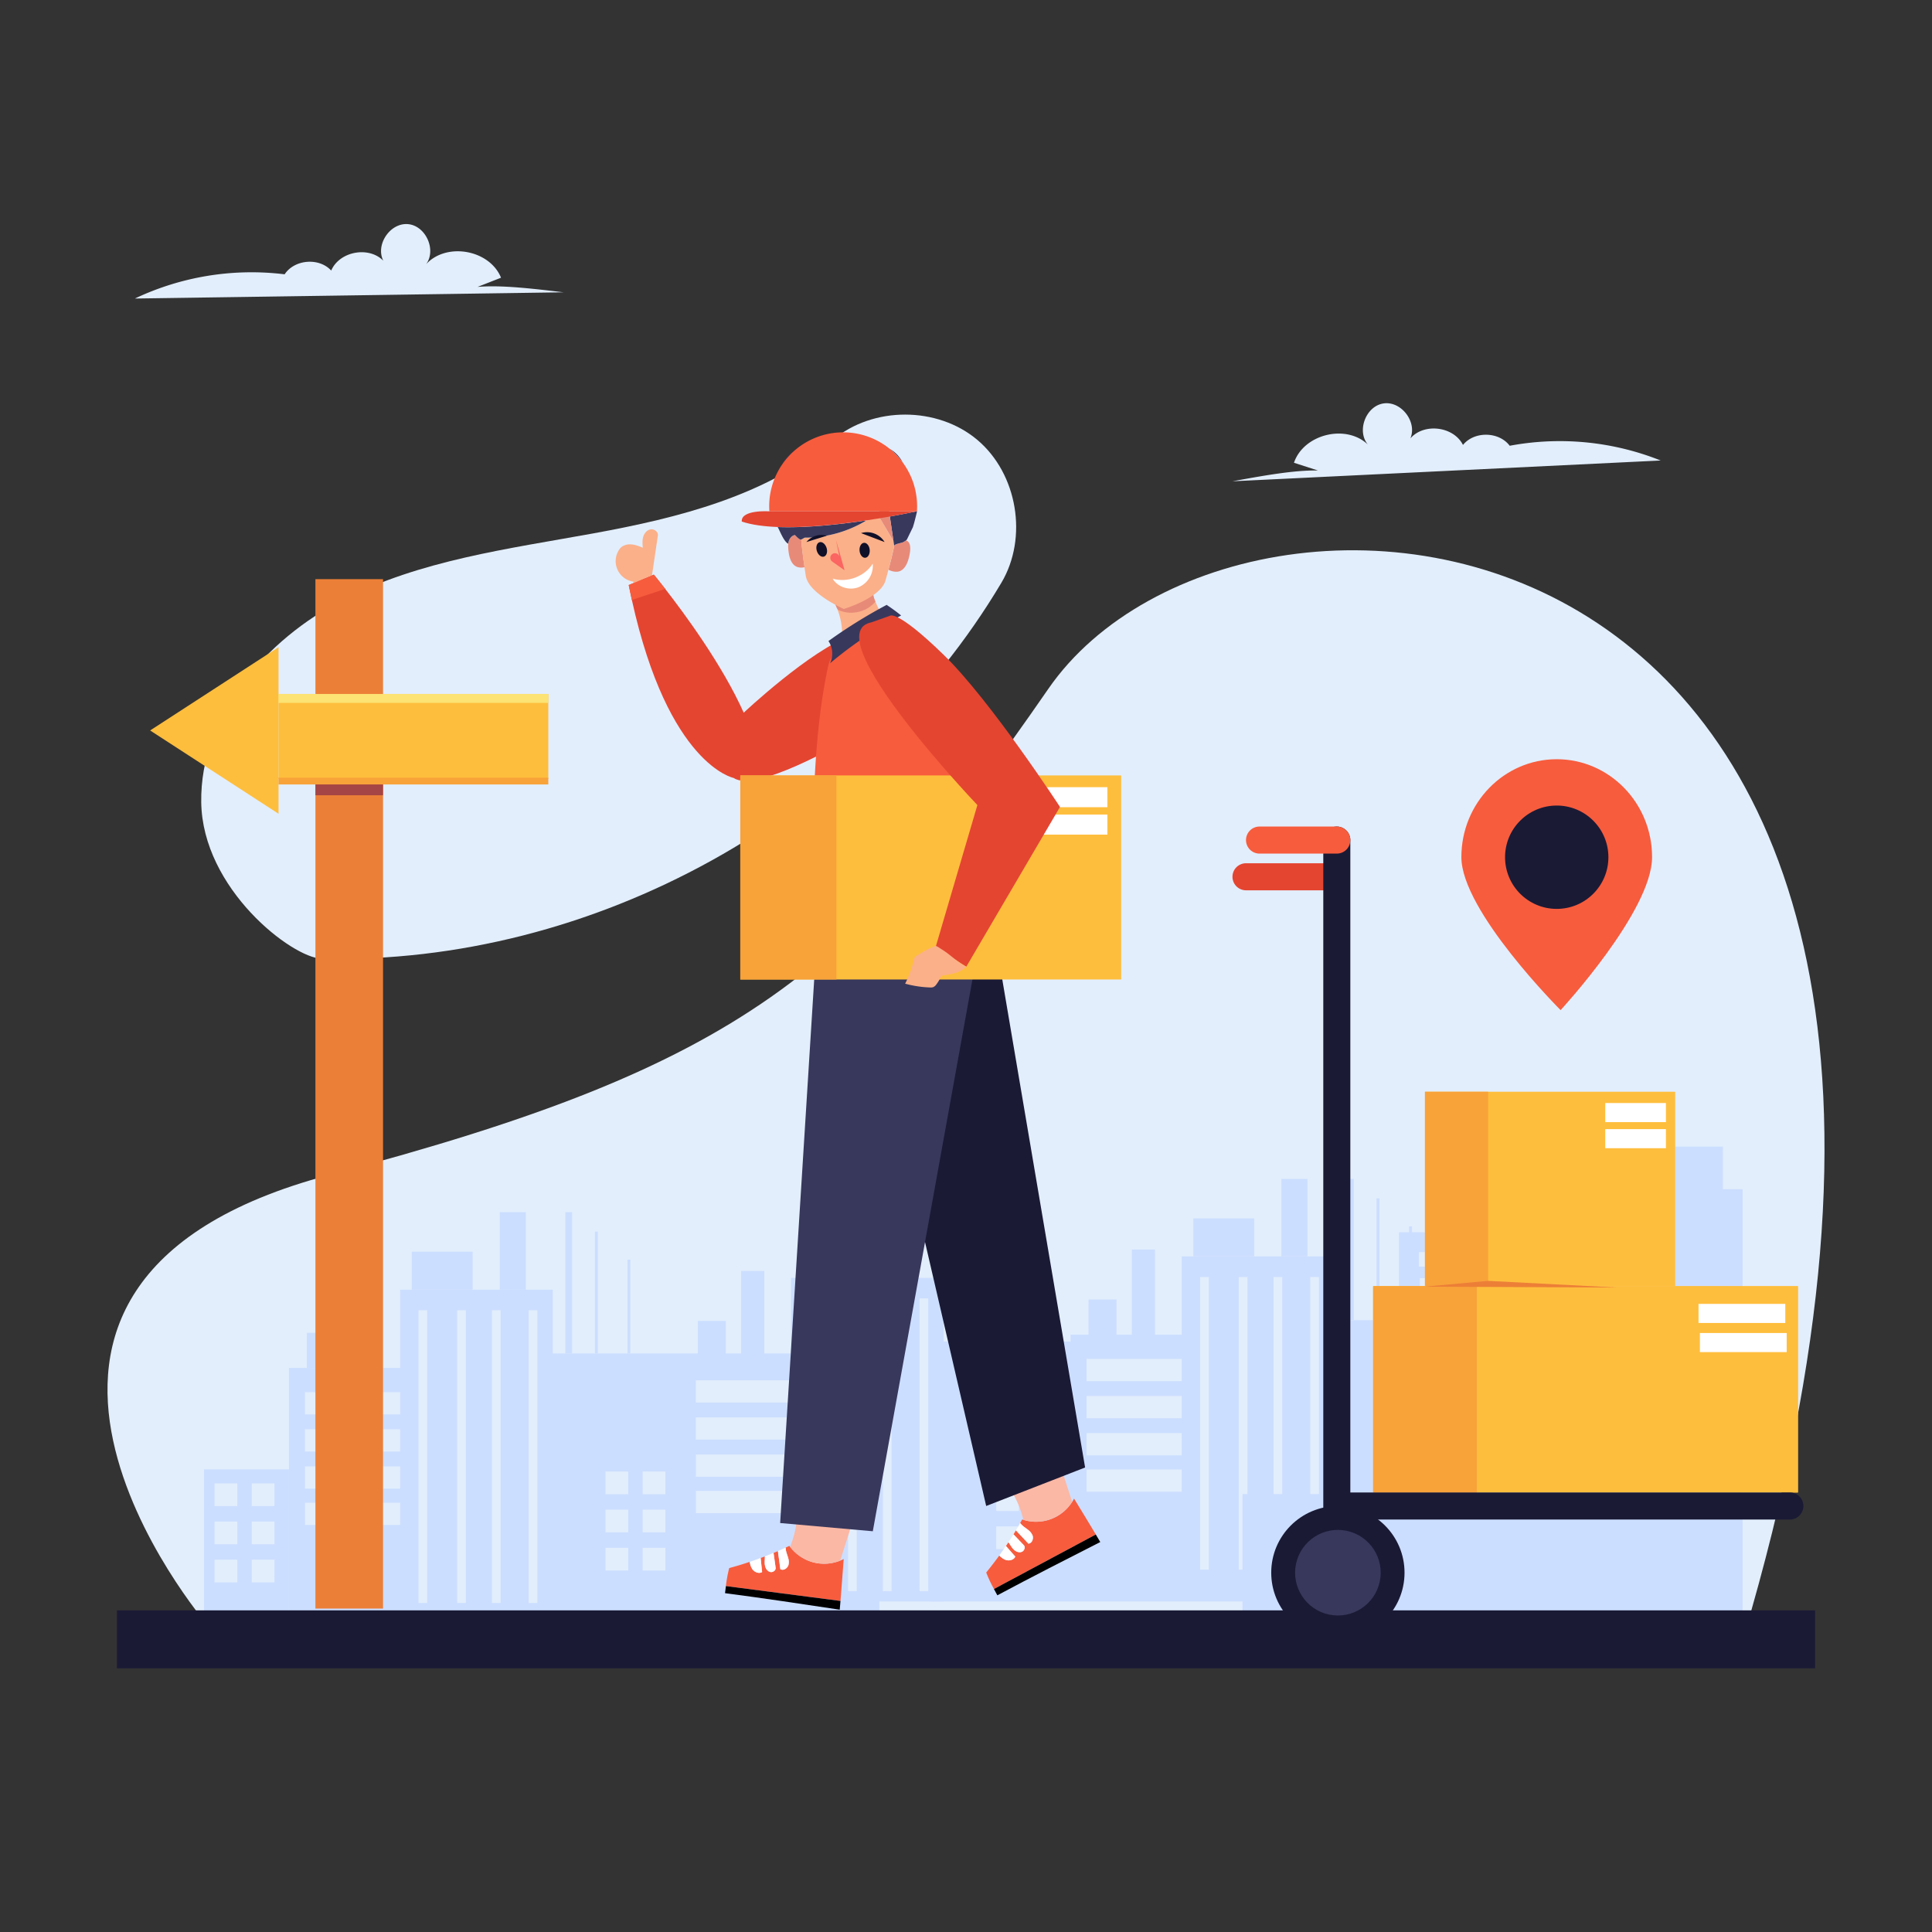
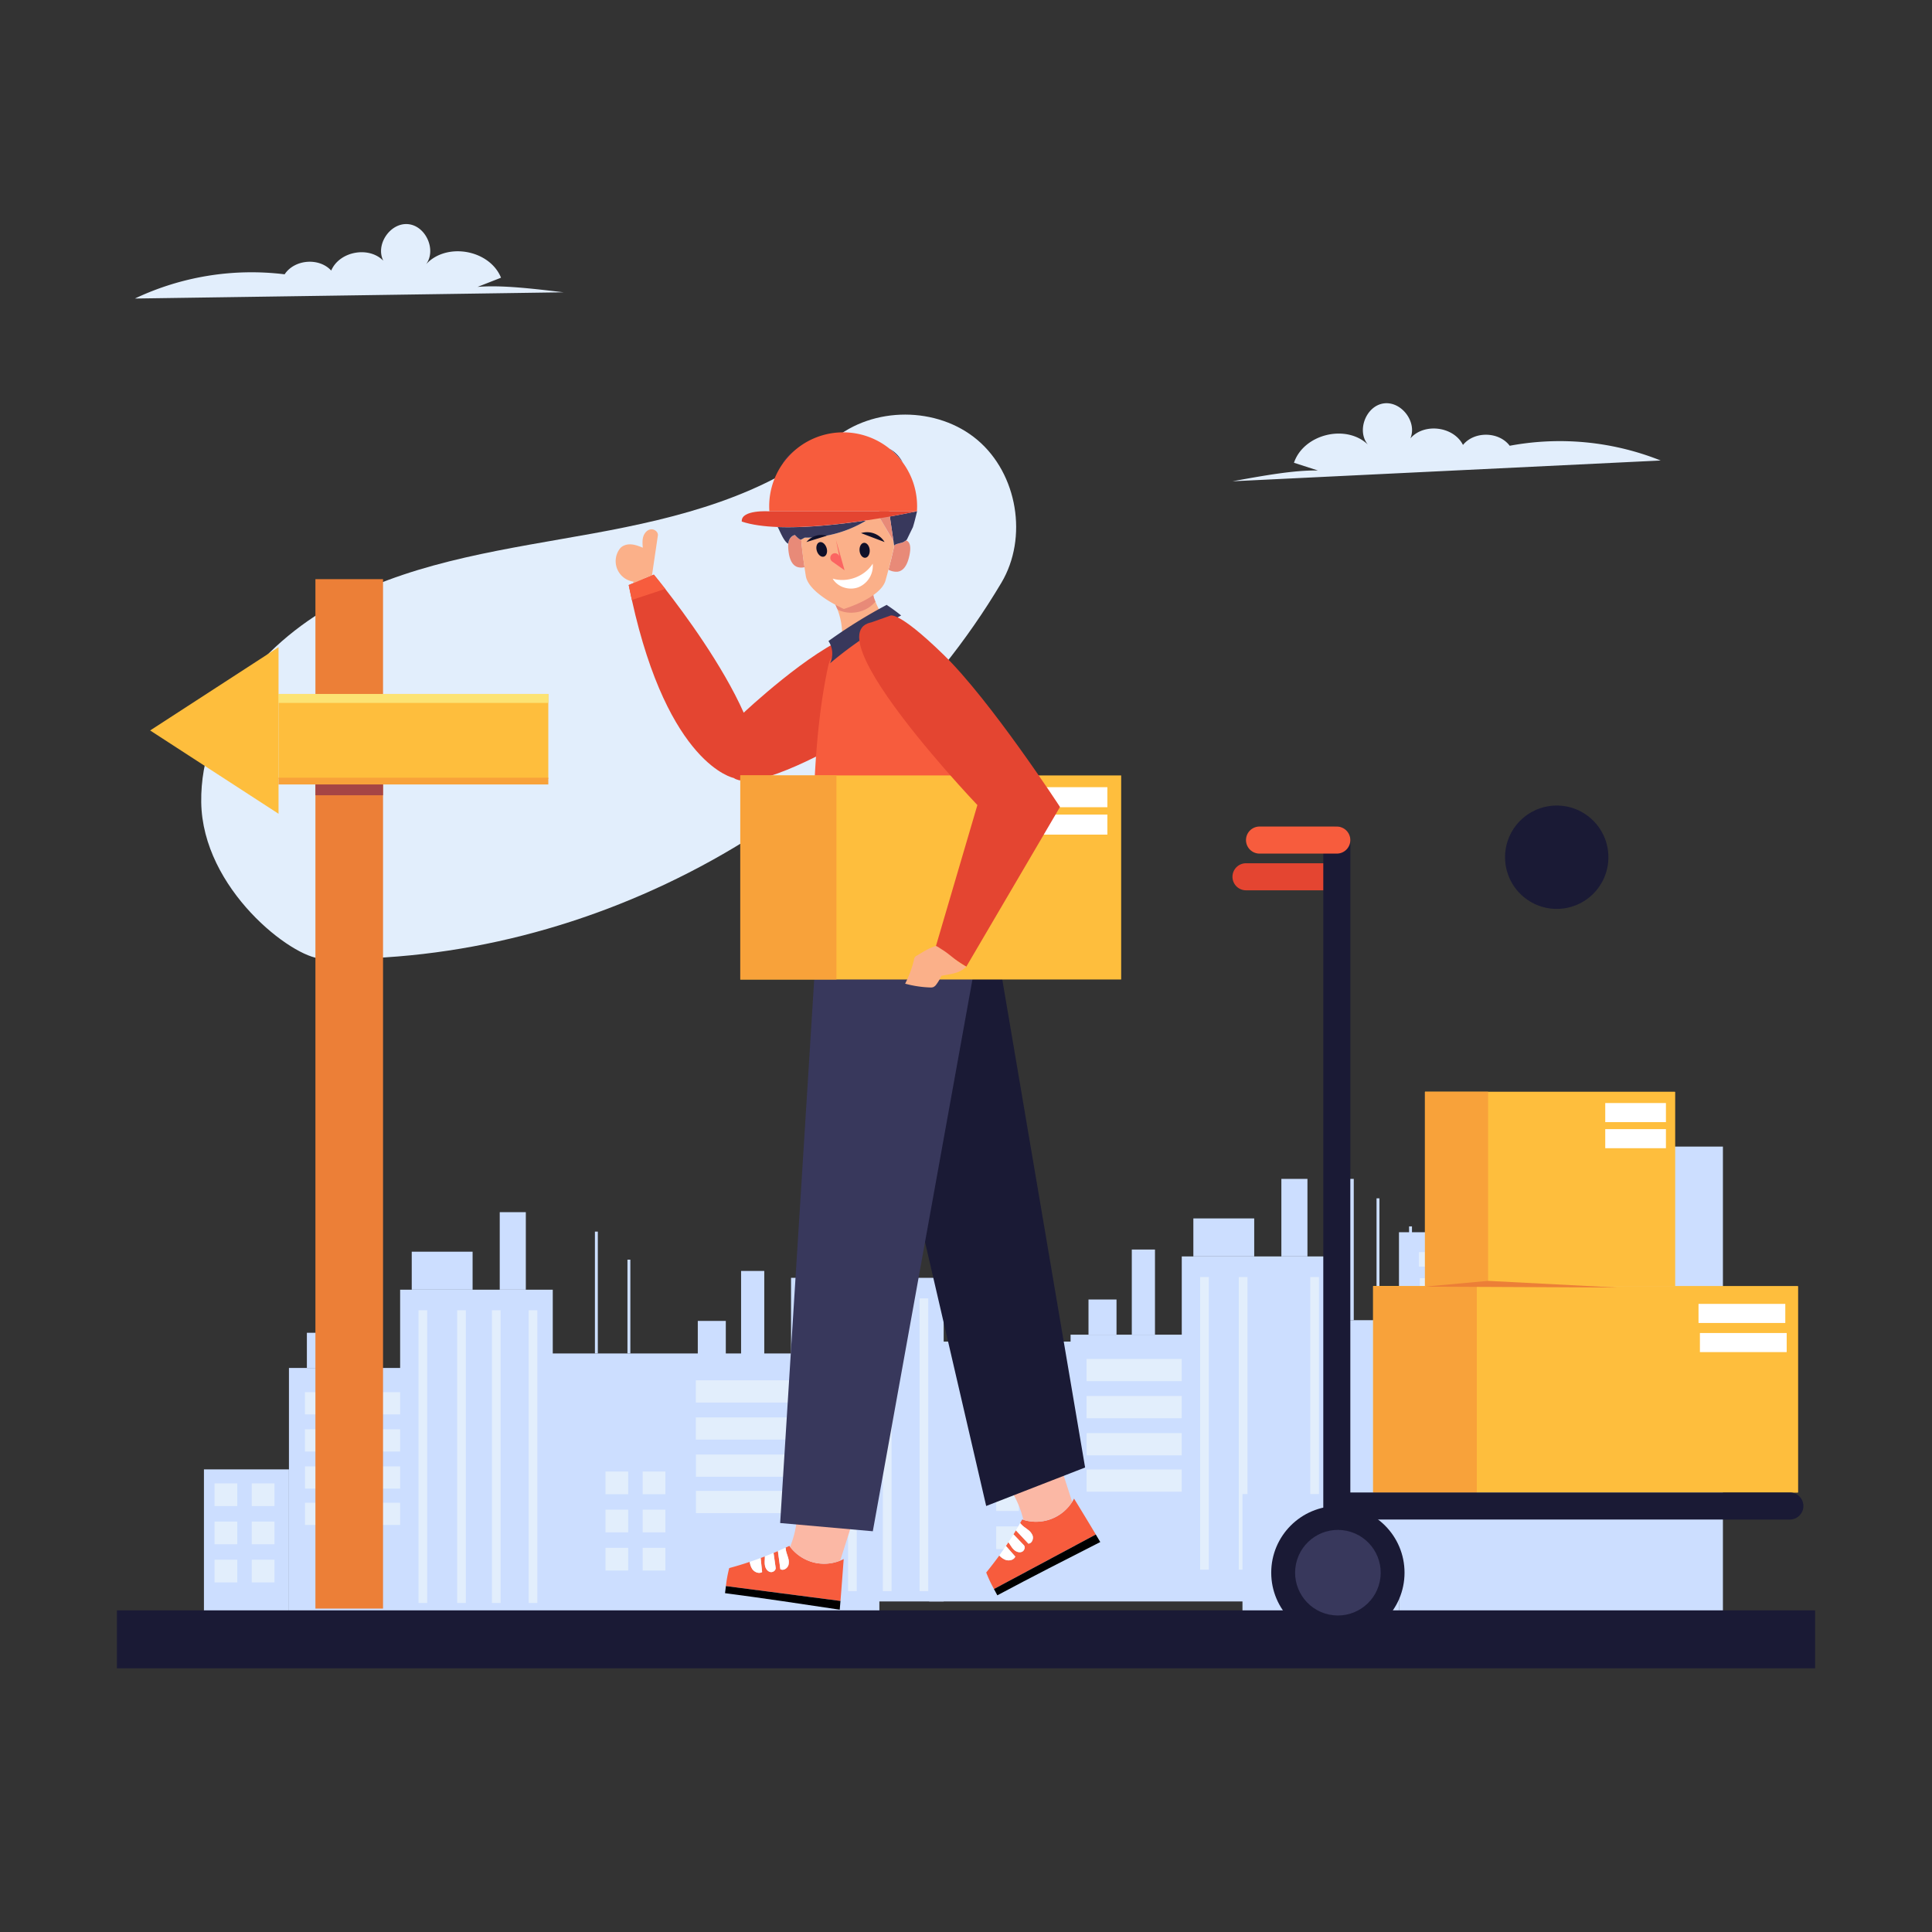
<svg xmlns="http://www.w3.org/2000/svg" data-name="Layer 1" viewBox="0 0 2000 2000">
  <rect x="0" y="0" width="2000" height="2000" fill="#333333" stroke="none" />
-   <path fill="#e2eefc" d="M214.21,1681.47s-301.33-352.15,127.14-465.29,541.37-210,743.93-503.17,1074.09-214.76,719.59,982Z" />
+   <path fill="#e2eefc" d="M214.21,1681.47Z" />
  <path fill="#e2eefc" d="M333.06,992.41c280.88,6.78,560.07-147.65,703.59-389.18,27.71-46.64,16.68-112.59-24.7-147.67s-108.25-35.17-149.72-.19c-68.65,57.89-159.68,80.71-248,96.79S434.74,579.92,354.87,621,207.06,740.66,208.31,830.45,302.36,991.67,333.06,992.41Z" />
  <rect width="328" height="393.49" x="1448.21" y="1275.6" fill="#ccdeff" />
  <rect width="81" height="15" x="1468.79" y="1296.19" fill="#e2eefc" />
  <rect width="81" height="15" x="1566.79" y="1296.19" fill="#e2eefc" />
  <rect width="81" height="15" x="1662.79" y="1296.19" fill="#e2eefc" />
  <rect width="81" height="15" x="1469.79" y="1323.19" fill="#e2eefc" />
  <rect width="81" height="15" x="1567.79" y="1323.19" fill="#e2eefc" />
  <rect width="81" height="15" x="1663.79" y="1323.19" fill="#e2eefc" />
  <rect width="81" height="15" x="1469.79" y="1350.19" fill="#e2eefc" />
  <rect width="81" height="15" x="1567.79" y="1350.19" fill="#e2eefc" />
  <rect width="81" height="15" x="1663.79" y="1350.19" fill="#e2eefc" />
  <rect width="81" height="15" x="1470.79" y="1377.19" fill="#e2eefc" />
  <rect width="81" height="15" x="1568.79" y="1377.19" fill="#e2eefc" />
  <rect width="81" height="15" x="1664.79" y="1377.19" fill="#e2eefc" />
  <rect width="81" height="15" x="1471.79" y="1404.19" fill="#e2eefc" />
  <rect width="81" height="15" x="1569.79" y="1404.19" fill="#e2eefc" />
  <rect width="81" height="15" x="1665.79" y="1404.19" fill="#e2eefc" />
  <rect width="81" height="15" x="1471.79" y="1431.19" fill="#e2eefc" />
  <rect width="81" height="15" x="1569.79" y="1431.19" fill="#e2eefc" />
  <rect width="81" height="15" x="1665.79" y="1431.19" fill="#e2eefc" />
  <rect width="275" height="100" x="1471.79" y="1472.34" fill="#e2eefc" />
  <rect width="102" height="482.15" x="1681.56" y="1186.94" fill="#ccdeff" />
-   <rect width="30" height="438" x="1773.92" y="1231.09" fill="#ccdeff" />
  <rect width="158" height="254" x="299.12" y="1416.1" fill="#ccdeff" />
  <rect width="117.5" height="23" x="315.69" y="1441.18" fill="#e2eefc" />
  <rect width="117.5" height="23" x="315.69" y="1479.6" fill="#e2eefc" />
  <rect width="117.5" height="23" x="315.75" y="1518.01" fill="#e2eefc" />
  <rect width="117.5" height="23" x="315.75" y="1555.64" fill="#e2eefc" />
  <rect width="158" height="335" x="414.22" y="1335.1" fill="#ccdeff" />
  <rect width="353.11" height="269" x="557.22" y="1401.1" fill="#ccdeff" />
  <rect width="88" height="149" x="211.12" y="1521.1" fill="#ccdeff" />
  <rect width="3" height="126.14" x="615.86" y="1274.96" fill="#ccdeff" />
  <rect width="3" height="97.1" x="649.54" y="1304" fill="#ccdeff" />
-   <rect width="7" height="146.27" x="585.27" y="1254.83" fill="#ccdeff" />
  <rect width="29" height="36.41" x="317.68" y="1379.69" fill="#ccdeff" />
  <rect width="63" height="39.34" x="426.23" y="1295.75" fill="#ccdeff" />
  <rect width="27" height="80.27" x="517.33" y="1254.83" fill="#ccdeff" />
  <rect width="24" height="88.14" x="362.5" y="1327.96" fill="#ccdeff" />
  <rect width="23.5" height="23.5" x="222.12" y="1535.6" fill="#e2eefc" />
  <rect width="23.5" height="23.5" x="260.62" y="1535.6" fill="#e2eefc" />
  <rect width="23.5" height="23.5" x="222.12" y="1575.1" fill="#e2eefc" />
  <rect width="23.5" height="23.5" x="260.62" y="1575.1" fill="#e2eefc" />
  <rect width="23.5" height="23.5" x="222.12" y="1614.6" fill="#e2eefc" />
  <rect width="23.5" height="23.5" x="260.62" y="1614.6" fill="#e2eefc" />
  <rect width="9" height="303" x="433.25" y="1356.39" fill="#e2eefc" />
  <rect width="9" height="303" x="473.25" y="1356.39" fill="#e2eefc" />
  <rect width="9" height="303" x="509.26" y="1356.39" fill="#e2eefc" />
  <rect width="9" height="303" x="547.26" y="1356.39" fill="#e2eefc" />
  <rect width="158" height="254" x="703.79" y="1403.81" fill="#ccdeff" />
  <rect width="117.5" height="23" x="720.35" y="1428.9" fill="#e2eefc" />
  <rect width="117.5" height="23" x="720.35" y="1467.31" fill="#e2eefc" />
  <rect width="117.5" height="23" x="720.42" y="1505.73" fill="#e2eefc" />
  <rect width="117.5" height="23" x="720.42" y="1543.36" fill="#e2eefc" />
  <rect width="158" height="335" x="818.89" y="1322.81" fill="#ccdeff" />
  <rect width="353.11" height="269" x="961.89" y="1388.81" fill="#ccdeff" />
  <rect width="88" height="149" x="615.79" y="1508.81" fill="#ccdeff" />
  <rect width="3" height="126.14" x="1020.52" y="1262.68" fill="#ccdeff" />
  <rect width="3" height="97.1" x="1054.21" y="1291.71" fill="#ccdeff" />
  <rect width="7" height="146.27" x="989.94" y="1242.54" fill="#ccdeff" />
  <rect width="29" height="36.41" x="722.35" y="1367.41" fill="#ccdeff" />
  <rect width="63" height="39.34" x="830.89" y="1283.47" fill="#ccdeff" />
  <rect width="27" height="80.27" x="922" y="1242.54" fill="#ccdeff" />
  <rect width="24" height="88.14" x="767.17" y="1315.68" fill="#ccdeff" />
  <rect width="23.5" height="23.5" x="626.79" y="1523.31" fill="#e2eefc" />
  <rect width="23.5" height="23.5" x="665.29" y="1523.31" fill="#e2eefc" />
  <rect width="23.5" height="23.5" x="626.79" y="1562.81" fill="#e2eefc" />
  <rect width="23.5" height="23.5" x="665.29" y="1562.81" fill="#e2eefc" />
  <rect width="23.5" height="23.5" x="626.79" y="1602.31" fill="#e2eefc" />
  <rect width="23.5" height="23.5" x="665.29" y="1602.31" fill="#e2eefc" />
  <rect width="9" height="303" x="837.92" y="1344.1" fill="#e2eefc" />
  <rect width="9" height="303" x="877.92" y="1344.1" fill="#e2eefc" />
  <rect width="9" height="303" x="913.93" y="1344.1" fill="#e2eefc" />
  <rect width="9" height="303" x="951.93" y="1344.1" fill="#e2eefc" />
  <rect width="158" height="254" x="1108.26" y="1381.65" fill="#ccdeff" />
  <rect width="117.5" height="23" x="1124.82" y="1406.74" fill="#e2eefc" />
  <rect width="117.5" height="23" x="1124.82" y="1445.15" fill="#e2eefc" />
  <rect width="117.5" height="23" x="1124.88" y="1483.56" fill="#e2eefc" />
  <rect width="117.5" height="23" x="1124.88" y="1521.2" fill="#e2eefc" />
  <rect width="158" height="335" x="1223.36" y="1300.65" fill="#ccdeff" />
  <rect width="353.11" height="269" x="1366.36" y="1366.65" fill="#ccdeff" />
  <rect width="88" height="149" x="1020.26" y="1486.65" fill="#ccdeff" />
  <rect width="3" height="126.14" x="1424.99" y="1240.51" fill="#ccdeff" />
  <rect width="3" height="97.1" x="1458.67" y="1269.55" fill="#ccdeff" />
  <rect width="7" height="146.27" x="1394.4" y="1220.38" fill="#ccdeff" />
  <rect width="29" height="36.41" x="1126.81" y="1345.24" fill="#ccdeff" />
  <rect width="63" height="39.34" x="1235.36" y="1261.31" fill="#ccdeff" />
  <rect width="27" height="80.27" x="1326.47" y="1220.38" fill="#ccdeff" />
  <rect width="24" height="88.14" x="1171.63" y="1293.52" fill="#ccdeff" />
  <rect width="23.5" height="23.5" x="1031.26" y="1501.15" fill="#e2eefc" />
  <rect width="23.5" height="23.5" x="1069.76" y="1501.15" fill="#e2eefc" />
  <rect width="23.5" height="23.5" x="1031.26" y="1540.65" fill="#e2eefc" />
  <rect width="23.5" height="23.5" x="1069.76" y="1540.65" fill="#e2eefc" />
  <rect width="23.5" height="23.5" x="1031.26" y="1580.15" fill="#e2eefc" />
  <rect width="23.5" height="23.5" x="1069.76" y="1580.15" fill="#e2eefc" />
  <rect width="9" height="303" x="1242.38" y="1321.94" fill="#e2eefc" />
  <rect width="9" height="303" x="1282.38" y="1321.94" fill="#e2eefc" />
-   <rect width="9" height="303" x="1318.39" y="1321.94" fill="#e2eefc" />
  <rect width="9" height="303" x="1356.4" y="1321.94" fill="#e2eefc" />
  <rect width="162" height="123.31" x="1286.21" y="1546.64" fill="#ccdeff" />
-   <rect width="6" height="6" x="1594.25" y="1638.83" fill="#ccdeff" />
  <rect width="70" height="1065.66" x="326.52" y="599.54" fill="#ec7f37" />
  <rect width="279.28" height="87.88" x="288.33" y="718.38" fill="#febe3d" />
  <polygon fill="#febe3d" points="155.42 756.17 288.33 669.94 288.33 842.39 155.42 756.17" />
  <rect width="70" height="17" x="326.52" y="806.26" fill="#a54545" />
  <rect width="279.28" height="7" x="288.33" y="805.06" fill="#f8a23a" />
  <rect width="279.28" height="9.29" x="288.33" y="718.38" fill="#fce373" />
  <path fill="#e2eefc" d="M1364.35,487.06l-24.84-8c10-29.64,53.92-40.47,76.5-18.84-11.85-14.18-2-39.93,16.29-42.59s35,19.25,27.71,36.21c14.15-16.31,44.75-12.51,54.47,6.77,11.67-14.46,37.21-14,48.37.84a281.92,281.92,0,0,1,156.28,15.26l-443.26,21.51C1307.79,492.41,1339.71,486.58,1364.35,487.06Z" />
  <rect width="439.71" height="213.57" x="1421.52" y="1331.46" fill="#febe3d" />
  <rect width="107.26" height="213.57" x="1421.52" y="1331.46" fill="#f8a23a" />
  <rect width="258.8" height="201.18" x="1475.15" y="1130.27" fill="#febe3d" />
  <rect width="65.33" height="201.18" x="1475.15" y="1130.27" fill="#f8a23a" />
  <polygon fill="#ec7f37" points="1474.48 1331.95 1540.47 1325.95 1674.3 1332.87 1474.48 1331.95" />
  <rect width="89.83" height="19.76" x="1758.3" y="1349.78" fill="#fff" />
  <rect width="89.83" height="19.76" x="1759.74" y="1379.93" fill="#fff" />
  <rect width="62.82" height="19.76" x="1661.75" y="1141.86" fill="#fff" />
  <rect width="62.82" height="19.76" x="1661.75" y="1168.87" fill="#fff" />
  <rect width="439.71" height="213.57" x="1421.52" y="1331.46" fill="#febe3d" />
  <rect width="107.26" height="213.57" x="1421.52" y="1331.46" fill="#f8a23a" />
  <rect width="258.8" height="201.18" x="1475.15" y="1130.27" fill="#febe3d" />
  <rect width="65.33" height="201.18" x="1475.15" y="1130.27" fill="#f8a23a" />
  <polygon fill="#ec7f37" points="1474.48 1331.95 1540.47 1325.95 1674.3 1332.87 1474.48 1331.95" />
  <rect width="89.83" height="19.76" x="1758.3" y="1349.78" fill="#fff" />
  <rect width="89.83" height="19.76" x="1759.74" y="1379.93" fill="#fff" />
  <rect width="62.82" height="19.76" x="1661.75" y="1141.86" fill="#fff" />
  <rect width="62.82" height="19.76" x="1661.75" y="1168.87" fill="#fff" />
  <path fill="#e2eefc" d="M494.37,297l24.29-9.52c-11.8-29-56.36-37-77.53-14,10.93-14.9-.52-40-18.94-41.47s-33.76,21.42-25.38,37.88c-15.15-15.39-45.45-9.66-53.94,10.19-12.56-13.7-38-11.65-48.22,3.88a281.8,281.8,0,0,0-155,25.08l443.74-6.45C551.16,298.74,518.93,294.92,494.37,297Z" />
  <rect width="1757.93" height="60" x="121.03" y="1667.03" fill="#1a1a35" />
-   <path fill="#f75c3d" d="M1512.81,887.28c0-56,44.19-101.34,98.71-101.34s98.71,45.37,98.71,101.34-94.68,158.38-94.68,158.38S1512.81,943.25,1512.81,887.28Z" />
  <circle cx="1611.52" cy="887.39" r="53.49" fill="#1a1a35" />
  <path fill="#1a1a35" d="M1383.86,1559h0a14,14,0,0,1,14-14h455a14,14,0,0,1,14,14h0a14,14,0,0,1-14,14h-455A14,14,0,0,1,1383.86,1559Z" />
  <path fill="#e44531" d="M1275.86,907.64h0a14,14,0,0,1,14-14h80a14,14,0,0,1,14,14h0a14,14,0,0,1-14,14h-80A14,14,0,0,1,1275.86,907.64Z" />
  <path fill="#1a1a35" d="M1383.86,1585.64h0a14,14,0,0,1-14-14v-702a14,14,0,0,1,14-14h0a14,14,0,0,1,14,14v702A14,14,0,0,1,1383.86,1585.64Z" />
  <path fill="#f75c3d" d="M1289.86,869.64h0a14,14,0,0,1,14-14h80a14,14,0,0,1,14,14h0a14,14,0,0,1-14,14h-80A14,14,0,0,1,1289.86,869.64Z" />
  <circle cx="1384.97" cy="1628.03" r="69" fill="#1a1a35" />
  <circle cx="1384.97" cy="1628.03" r="44.3" fill="#38385c" transform="rotate(-78.01 1384.993 1628.03)" />
  <path fill="#f75c3d" d="M870.06,1657.3l-118.6-15.39a136.3,136.3,0,0,1,3.41-18.64q10.74-2.89,21.3-6.45a17.29,17.29,0,0,0,2.49,7.32c2.21,3.3,6.9,5.3,10.28,3.24-.51-4.85-1-9.68-1.51-14.54,1.46-.53,2.89-1.08,4.35-1.65,0,.75,0,1.5,0,2.24-.12,2.75-.35,5.55.38,8.21s2.67,5.17,5.38,5.71,5.84-1.77,5.45-4.49q-1.07-7.63-2.16-15.28c1.51-.62,3-1.26,4.48-1.9q1.26,9.32,2.5,18.66c3.11,2,7.47-.84,8.45-4.4a13.66,13.66,0,0,0-.38-7.24c-.32-1.21-.73-2.41-1.11-3.58,0-.17-.12-.35-.17-.52a23.2,23.2,0,0,1-1.32-6.51h0c1.3-.59,2.59-1.2,3.87-1.82.24.35.5.69.76,1a44.29,44.29,0,0,0,51.93,14.26c1.21-.5,2.41-1,3.56-1.64C872.34,1628,871.3,1642,870.06,1657.3Z" />
  <path d="M869.29,1666.34c-39.49-5.95-79-11.91-118.75-17.1.29-2.45.6-4.91.92-7.33q59.31,7.71,118.6,15.39C869.8,1660.26,869.55,1663.27,869.29,1666.34Z" />
  <path fill="#fff" d="M807.77 1624.33q-1.24-9.33-2.5-18.66c2.66-1.16 5.32-2.36 8-3.59a23.2 23.2 0 001.32 6.51c.05.17.12.35.17.52.38 1.17.79 2.37 1.11 3.58a13.66 13.66 0 01.38 7.24C815.24 1623.5 810.88 1626.35 807.77 1624.33zM797.5 1627.34c-2.71-.53-4.64-3.06-5.38-5.71s-.5-5.46-.38-8.21c0-.74 0-1.49 0-2.24 3-1.15 6-2.37 9-3.62q1.1 7.64 2.16 15.28C803.34 1625.57 800.2 1627.86 797.5 1627.34zM788.94 1627.38c-3.38 2.07-8.07.06-10.28-3.24a17.15 17.15 0 01-2.49-7.32q5.66-1.89 11.26-4C787.93 1617.7 788.43 1622.53 788.94 1627.38z" />
  <path fill="#fbb8a5" d="M869.79,1615.54a44.29,44.29,0,0,1-51.93-14.26,100.65,100.65,0,0,0,7.49-36.81c18.85,5.17,37.69,10.32,55.85,15.16Q875.51,1597.58,869.79,1615.54Z" />
  <path fill="#f75c3d" d="M1134.4,1588.51Q1081.69,1616.73,1029,1645a135.08,135.08,0,0,1-8.07-17.15q7-8.61,13.58-17.63a17.26,17.26,0,0,0,6.29,4.51c3.72,1.4,8.7.3,10.25-3.34l-9.69-10.95c.88-1.28,1.72-2.56,2.58-3.87.45.6.86,1.22,1.27,1.84,1.5,2.31,2.94,4.72,5.08,6.46s5.18,2.65,7.69,1.51,3.72-4.83,1.82-6.82q-5.31-5.58-10.65-11.17c.87-1.38,1.7-2.77,2.54-4.15,4.29,4.56,8.6,9.15,12.88,13.73,3.7-.17,5.59-5,4.31-8.49a13.71,13.71,0,0,0-4.52-5.67c-1-.79-2-1.54-3-2.27l-.44-.32a23.08,23.08,0,0,1-4.86-4.53h0c.71-1.24,1.41-2.48,2.09-3.73.4.14.81.27,1.22.39a44.28,44.28,0,0,0,50.54-18.6c.69-1.11,1.35-2.24,1.95-3.4C1119.19,1563.32,1126.53,1575.36,1134.4,1588.51Z" />
  <path d="M1139,1596.31c-35.59,18.12-71.18,36.24-106.55,55.15-1.19-2.17-2.37-4.35-3.52-6.5l105.43-56.45C1135.92,1591.07,1137.46,1593.66,1139,1596.31Z" />
  <path fill="#fff" d="M1064.55 1597.91l-12.88-13.73c1.49-2.5 3-5 4.38-7.55a23.32 23.32 0 004.86 4.53l.44.32c1 .73 2 1.47 3 2.27a13.65 13.65 0 014.52 5.67C1070.15 1592.89 1068.26 1597.74 1064.55 1597.91zM1058 1606.33c-2.51 1.14-5.55.21-7.69-1.51s-3.58-4.15-5.08-6.46c-.41-.61-.82-1.24-1.27-1.84 1.78-2.69 3.52-5.43 5.22-8.18q5.34 5.58 10.65 11.17C1061.67 1601.5 1060.45 1605.19 1058 1606.33zM1051 1611.34c-1.55 3.65-6.53 4.74-10.25 3.34a17.11 17.11 0 01-6.29-4.51q3.49-4.83 6.85-9.79Q1046.17 1605.88 1051 1611.34z" />
  <path fill="#fbb8a5" d="M1109.9,1554.69a44.28,44.28,0,0,1-50.54,18.6,100.56,100.56,0,0,0-15.31-34.3c18.34-6.76,36.67-13.53,54.25-20.15Q1104.11,1536.75,1109.9,1554.69Z" />
  <polygon fill="#1a1a35" points="1020.9 1558.99 869.35 905.02 1027.46 954.44 1123.3 1519.15 1020.9 1558.99" />
  <polygon fill="#38385c" points="807.62 1576.64 847.4 941.58 1012.95 979.18 903.53 1585.15 807.62 1576.64" />
  <path fill="#fbb089" d="M849.28,613c6.74-.39,6.34,2,11.28,6.61a21.4,21.4,0,0,1,4.46,6.75,72.34,72.34,0,0,1,6.41,38,138.93,138.93,0,0,1,43.05-26.23c-7.07-9.81-10.88-21.55-14.05-33.22a60.07,60.07,0,0,0-4-11.66,11.87,11.87,0,0,0-3.48-4.44c-2.61-1.86-6.11-1.87-9.28-1.38-8.55,1.32-16.32,5.65-23.66,10.23q-8.41,5.25-16.45,11.07c-1.87,1.35,5.88,3,5.7,5.32" />
  <path fill="#e44531" d="M872.24,768.57S782,821.06,759.56,805.37c0,0-67.68-13.12-105.46-184.31q-1.67-7.51-3.25-15.45l26-10.74s4.55,5.46,11.79,14.76c19.72,25.3,59.35,79,81.25,128.16,0,0,68.88-64.88,111.94-80.13Z" />
  <path fill="#f75c3d" d="M868.83,669.45c-3.73.12-5.88,5.58-3.24,8.21-5.21,1.22-7.3,7.37-8.42,12.61-16.53,77.21-14.45,157-18.46,235.85-.59,11.56-1.32,23.18-4,34.45a248.65,248.65,0,0,0,51.51-2.28c13.26-2,26.52-5,39.9-4.27,12.17.7,23.92,4.53,35.91,6.72a135.1,135.1,0,0,0,55.59-1.51c4.29-14.32,3.63-29.63,2.09-44.5-4.38-42.42-15.47-83.82-26.52-125-4.7-17.53-9.45-35.17-17.15-51.6-4.68-10-10.42-19.44-16.14-28.87L922.2,647.11c-1.09-1.79-2.34-3.72-4.34-4.37-2.86-.93-5.73,1.15-8.07,3A168.48,168.48,0,0,1,864.37,672" />
  <path fill="#38385c" d="M918.79,625.68a522.65,522.65,0,0,0-61.17,37.93,23.28,23.28,0,0,1,1.66,23,411.78,411.78,0,0,1,73.57-49.46,181,181,0,0,0-14.93-10.92" />
  <rect width="394.28" height="211.24" x="766.35" y="802.73" fill="#febe3d" />
  <rect width="99.53" height="211.24" x="766.35" y="802.73" fill="#f8a23a" />
  <rect width="95.7" height="20.74" x="1050.64" y="814.89" fill="#fff" />
  <rect width="95.7" height="20.74" x="1050.64" y="843.25" fill="#fff" />
  <path fill="#e44531" d="M901.38,644.5l19.72-7s6.66-7.39,55.49,40.08S1097.3,835.35,1097.3,835.35l-97,165.36-31.73-20.32,43.22-147S784.66,595.13,949.28,652.59" />
  <path fill="#fbb089" d="M969,979.25c-7.48,2.11-13.37,6.15-20,10.08a4.61,4.61,0,0,0-2.76,3.86A109.72,109.72,0,0,1,937,1018.3a111.86,111.86,0,0,0,25.72,3.92,8.56,8.56,0,0,0,3.35-.34,7.81,7.81,0,0,0,3.28-2.86,42.17,42.17,0,0,0,5.1-8.82c9.84-2,18.95-2.47,25.85-9.5-8.77-4.16-16.54-12.47-24.8-17.53-2.27-1.39-4.32-3-6.64-4" />
  <path fill="#e1c2b0" d="M923.9,512.9c1-.21,1.9-.45,2.82-.71l.58-.17h0l-.57.17C925.79,512.44,924.85,512.69,923.9,512.9Z" />
  <path fill="#e88a78" d="M816 562.8a38 38 0 00.12 6.39c.95 10.36 4.18 15.42 8.34 17.37a7.89 7.89 0 00.91.37 13.53 13.53 0 007.51.21c-1-6.56-1.8-12.86-2.42-18.34-.46-3.91-.81-7.4-1-10.3-1.4 1-6.39-4.69-6.39-4.69C818.73 554.72 816.59 558.51 816 562.8zM883.94 631.56s0 0 0-.1S883.87 631.55 883.94 631.56zm-20-8.29c3.29 1 8.38-7.14 11-6.51 3.37.82 5.93 1.31 7.11 1.52l.26.05 0 .15.19-.12.22 0 0-.15c.6-.37 1.91-1.18 3.65-2.34 1.18-.77 2.56-1.72 4.07-2.79h0c2.71-1.93 10.35-1.56 13.49-4.24.6 5-.92 7.08 2.3 13.94a24.43 24.43 0 01-1.75 1.92 31.36 31.36 0 01-6.4 5 33.08 33.08 0 01-10.76 4 33.89 33.89 0 01-9.91.38 31.31 31.31 0 01-9.34-2.52c-.72-.32-.64-.84-1.33-1.21C867.7 625.68 868.65 637.49 864 623.27zM919.77 589.75a16.64 16.64 0 009.46 2.06 9.82 9.82 0 002.47-.66c4.1-1.69 7.64-6.36 9.7-16 2.2-10.34.06-14.53-3.46-15.74l-.05 0a5 5 0 01-1.53 1c-1.9 1.9-9.36 2.23-10.58 4.35-.21 1.05-.45 2.17-.71 3.35-.11.52-.23 1-.35 1.6l-.18.82-.39 1.68c0 .08 0 .16-.06.25-.24 1-.48 2.07-.74 3.13-.08.35-.17.72-.26 1.08l0 .13c-.13.55-.28 1.11-.41 1.67s-.21.84-.32 1.27C921.55 582.94 920.7 586.3 919.77 589.75z" />
  <path fill="#ffece6" d="M845.36,543.23l24.35-4.87a16.83,16.83,0,0,0-2.22-1,20.53,20.53,0,0,0-19.81,3.53h0A17.47,17.47,0,0,0,845.36,543.23Z" />
  <path fill="#fbb089" d="M829.37,558.5h0c.23,2.9.59,6.4,1,10.31.62,5.48,1.46,11.78,2.42,18.34.43,3,.89,6,1.37,9,1,6.32,5.94,12.32,12,17.49a98.35,98.35,0,0,0,12.28,8.76c2.94,1.8,5.75,3.34,8.13,4.59,3.07,1.61,5.44,2.7,6.53,3.2l.24.12.21.09.21-.07c.67-.22,2.14-.68,4.11-1.39,1.33-.47,2.9-1,4.62-1.73h0c3.09-1.22,6.71-2.77,10.41-4.62a82,82,0,0,0,13.19-8.07c5.07-3.91,9.12-8.45,10.56-13.53,1.07-3.78,2.1-7.55,3.07-11.21.93-3.45,1.78-6.81,2.56-10,.1-.43.21-.85.32-1.27s.28-1.13.41-1.67l0-.13c.08-.36.18-.73.26-1.08.26-1.08.51-2.12.74-3.13a2.27,2.27,0,0,0,.06-.25q.2-.87.39-1.68l.18-.82c.12-.55.24-1.08.35-1.6.26-1.18.5-2.31.71-3.35a1.56,1.56,0,0,0-.14.33c-.23-1.57-.46-3.15-.7-4.72-1.75-3-4.35-7.51-7.35-12.65L916,545l-2.16-3.67-1.64-2.8-1.68-2.84c-.89-1.51-1.79-3-2.69-4.53a112,112,0,0,1-10.86,7.56,17,17,0,0,0-1.89.15l.89.45a123,123,0,0,1-59.77,17.22c-1,0-2,0-3,0C833,556.56,829.5,558.64,829.37,558.5Z" />
  <path fill="#38385c" d="M920.36 529.31a0 0 0 000 0h0zM921.65 465c-.21-.12-.42-.25-.64-.36a76.77 76.77 0 0113.51 14.15A34.73 34.73 0 00921.65 465zm-33.37 64.34l0 0h0zm7 9.65c-27.78 4.1-61.72 7.71-90.24 6.62.08.14.18.29.27.43s0 0 0 0c1.94 3.58 4.77 10.88 8.15 14.75a8.42 8.42 0 002.48 2.06.09.09 0 010-.05c.63-4.29 2.77-8.08 7-9 0 0 5 5.66 6.4 4.69h0c.13.14 3.58-1.94 3.76-1.94 1 0 2 0 3 0A123.09 123.09 0 00896 539.3zm-86.83-9.65h-8.29a0 0 0 000 0h8.3S808.44 529.32 808.44 529.31zm1.92-50.26l.42.19a76.64 76.64 0 0112.37-13.39A45.57 45.57 0 00810.36 479.05zM949.38 529.12c-.83 3.52-1.67 7-2.6 10.51-.55 2.07-1.13 4.11-1.76 6.13q-3.12 6.39-6.22 12.78l-.63.61-.23.22-.05 0a4.79 4.79 0 01-1.53 1c-1.91 1.9-9.37 2.23-10.58 4.35a1.36 1.36 0 00-.14.33l-.69-4.72-.27-1.82q-1.75-11.91-3.51-23.81c3.49-.62 6.73-1.22 9.68-1.77 8.07-1.52 13.92-2.73 16.64-3.31l.11 0 1.6-.34s0-.09 0-.14z" />
  <path fill="#e88a78" d="M907.81,531.14l2.69,4.53,1.68,2.84c.55.94,1.11,1.87,1.64,2.8L916,545l1.62,2.77c3,5.14,5.6,9.61,7.35,12.65l-.27-1.82q-2.31-15.65-4.61-31.26h0c-.33-2.15-.64-4.3-1-6.44-.65.67-1.29,1.34-2,2A113.19,113.19,0,0,1,907.81,531.14Z" />
  <path fill="#82635a" d="M884 473.81q1.14.09 2.28.24c.64.08 1.28.17 1.92.28.43.07.86.14 1.3.23l1.35.29 1.34.32c.59.15 1.19.31 1.78.49.76.22 1.52.46 2.26.72l.63.22c.5.18 1 .35 1.48.55.28.1.57.22.84.34l.61.25c.24.09.46.19.69.3.7.31 1.38.63 2.06 1s1.34.67 2 1c.36.19.71.38 1.06.59s.51.29.75.44h0l.21.13a4.92 4.92 0 01.43.26l.56.34a57.25 57.25 0 016.48 4.74l.33.28a58.7 58.7 0 014.33 4.16c.2.21.4.43.59.65s.61.67.9 1 .58.68.85 1 .67.83 1 1.24c.2.25.38.5.56.75.33.43.63.87.94 1.32l.71 1.05c.16.24.32.49.46.73a3.85 3.85 0 01.23.38l.26.41c.31.51.61 1 .9 1.54s.57 1 .83 1.58.53 1.06.78 1.6.48 1.08.71 1.62c.12.27.22.55.33.82.09-.25.18-.5.25-.76s.11-.34.16-.52c0 0 0 0 0-.05a.64.64 0 00.06-.18h0s0 0 0-.05c.06-.19.11-.38.16-.57.13-.44.23-.88.32-1.33 0-.16.07-.32.1-.49s.07-.33.09-.49.09-.56.13-.83a.89.89 0 000-.15l0-.22c0-.24.06-.47.08-.7 0-.05 0-.11 0-.16 0-.36.07-.71.09-1.07s0-.61 0-.91c0-.51 0-1 0-1.53a1.41 1.41 0 000-.29c0-.19 0-.39 0-.59l0-.54c0-.39-.06-.79-.11-1.18 0 0 0-.09 0-.13 0-.4-.1-.8-.16-1.2s-.1-.6-.16-.9-.11-.6-.18-.9a2.74 2.74 0 00-.09-.39c0-.18-.09-.36-.13-.54s-.12-.49-.2-.74 0-.21-.08-.31-.13-.46-.2-.68c-.18-.58-.38-1.16-.6-1.73-.1-.26-.2-.53-.31-.79-.24-.58-.5-1.16-.78-1.73-.1-.2-.19-.4-.3-.6h0c-.17-.34-.36-.68-.54-1l-.34-.59c-.12-.2-.23-.4-.35-.59q-.36-.58-.75-1.14l-.53-.75c-.27-.37-.56-.73-.84-1.08s-.59-.7-.89-1-.41-.46-.62-.67-.6-.6-.91-.9l-1-.86c-.22-.18-.43-.37-.65-.54l-.91-.7-.63-.45c-.32-.22-.64-.44-1-.64l-1-.6c-.23-.13-.45-.26-.69-.38s-.45-.24-.69-.35l-.64-.31-.9-.4-.68-.28-.3-.11-.32-.12-.64-.23-.82-.26c-.66-.2-1.33-.38-2-.54l-.95-.2-.9-.16-.3-.05-.15 0-.75-.11c-.31 0-.62-.08-.94-.1l-.42 0-.71-.05c-.38 0-.75 0-1.13 0h-.24c-.39 0-.79 0-1.18 0-.65 0-1.28.05-1.92.11l-.63.06c-.43 0-.85.1-1.27.16h0l-1.26.22c-.42.08-.84.17-1.25.27s-.82.2-1.23.32l-1.13.35a1.84 1.84 0 00-.25.09L891 470l-.37.13-1.05.43c-.3.12-.58.26-.87.4l-.76.38a.78.78 0 00-.2.11l-.72.39A26.65 26.65 0 00884 473.81zM949.21 529.17c0 .05 0 .09 0 .14l-1.6.34 1.15-.34z" />
  <path fill="#101029" d="M915.71 561.11l-24.36-9.24A21.25 21.25 0 01915.71 561.11zM855.83 554.61l-21 6.51A19.75 19.75 0 01855.83 554.61zM848.33 561.34c2.77-.87 6 1.75 7.32 5.83s.06 8.1-2.71 9-6.06-1.75-7.33-5.84S845.55 562.2 848.33 561.34zM894.36 561.94c2.9-.26 5.56 3 5.94 7.24s-1.64 7.93-4.54 8.2-5.55-3-5.93-7.25S891.47 562.2 894.36 561.94z" />
  <path fill="#fb6562" d="M865.37,558.79q1.75,8.67,3.52,17.33a4.77,4.77,0,1,0-7.33,5.24l12.75,9" />
  <path fill="#fff" d="M862,599c15.17,4.5,32.93-2.13,41.44-15.47a23.88,23.88,0,0,1-14.86,24.4C878.92,611.55,867.08,607.82,862,599Z" />
  <path fill="#fbb089" d="M674.9,595.81q3.06-20.7,6.11-41.39c.56-3.77-3.66-7-7.43-6.44s-6.6,4-7.69,7.63-.78,7.55-.46,11.35c-4-1.6-8.1-3.22-12.41-3.44s-8.94,1.21-11.5,4.68a21.44,21.44,0,0,0,14.11,33.92c.2,1.28.4,2.56.59,3.83A52,52,0,0,1,674.9,595.81Z" />
  <path fill="#f75c3d" d="M688.66 609.63L654.1 621.06q-1.67-7.51-3.25-15.45l26-10.74S681.42 600.33 688.66 609.63zM949.38 524.09c0 1.71-.06 3.41-.17 5.08l-.46.14H796.45q-.18-2.58-.18-5.22c0-2.06.08-4.09.24-6.11A76.56 76.56 0 01921 464.61a76.6 76.6 0 0124.44 35.21c.57 1.69 1.07 3.41 1.52 5.15A76.76 76.76 0 01949.38 524.09z" />
  <path fill="#e44531" d="M948.75,529.31l-1.15.34-.11,0c-2.72.58-8.57,1.79-16.64,3.31-3,.55-6.19,1.15-9.68,1.77-7.6,1.34-16.39,2.8-25.9,4.2-27.78,4.1-61.72,7.71-90.24,6.62-14.21-.53-27.06-2.24-37.15-5.63-.14-.05,0-.1,0-.24-.67-12.27,28.39-10.36,28.39-10.36h12.23l79.8,0h60.5Z" />
</svg>